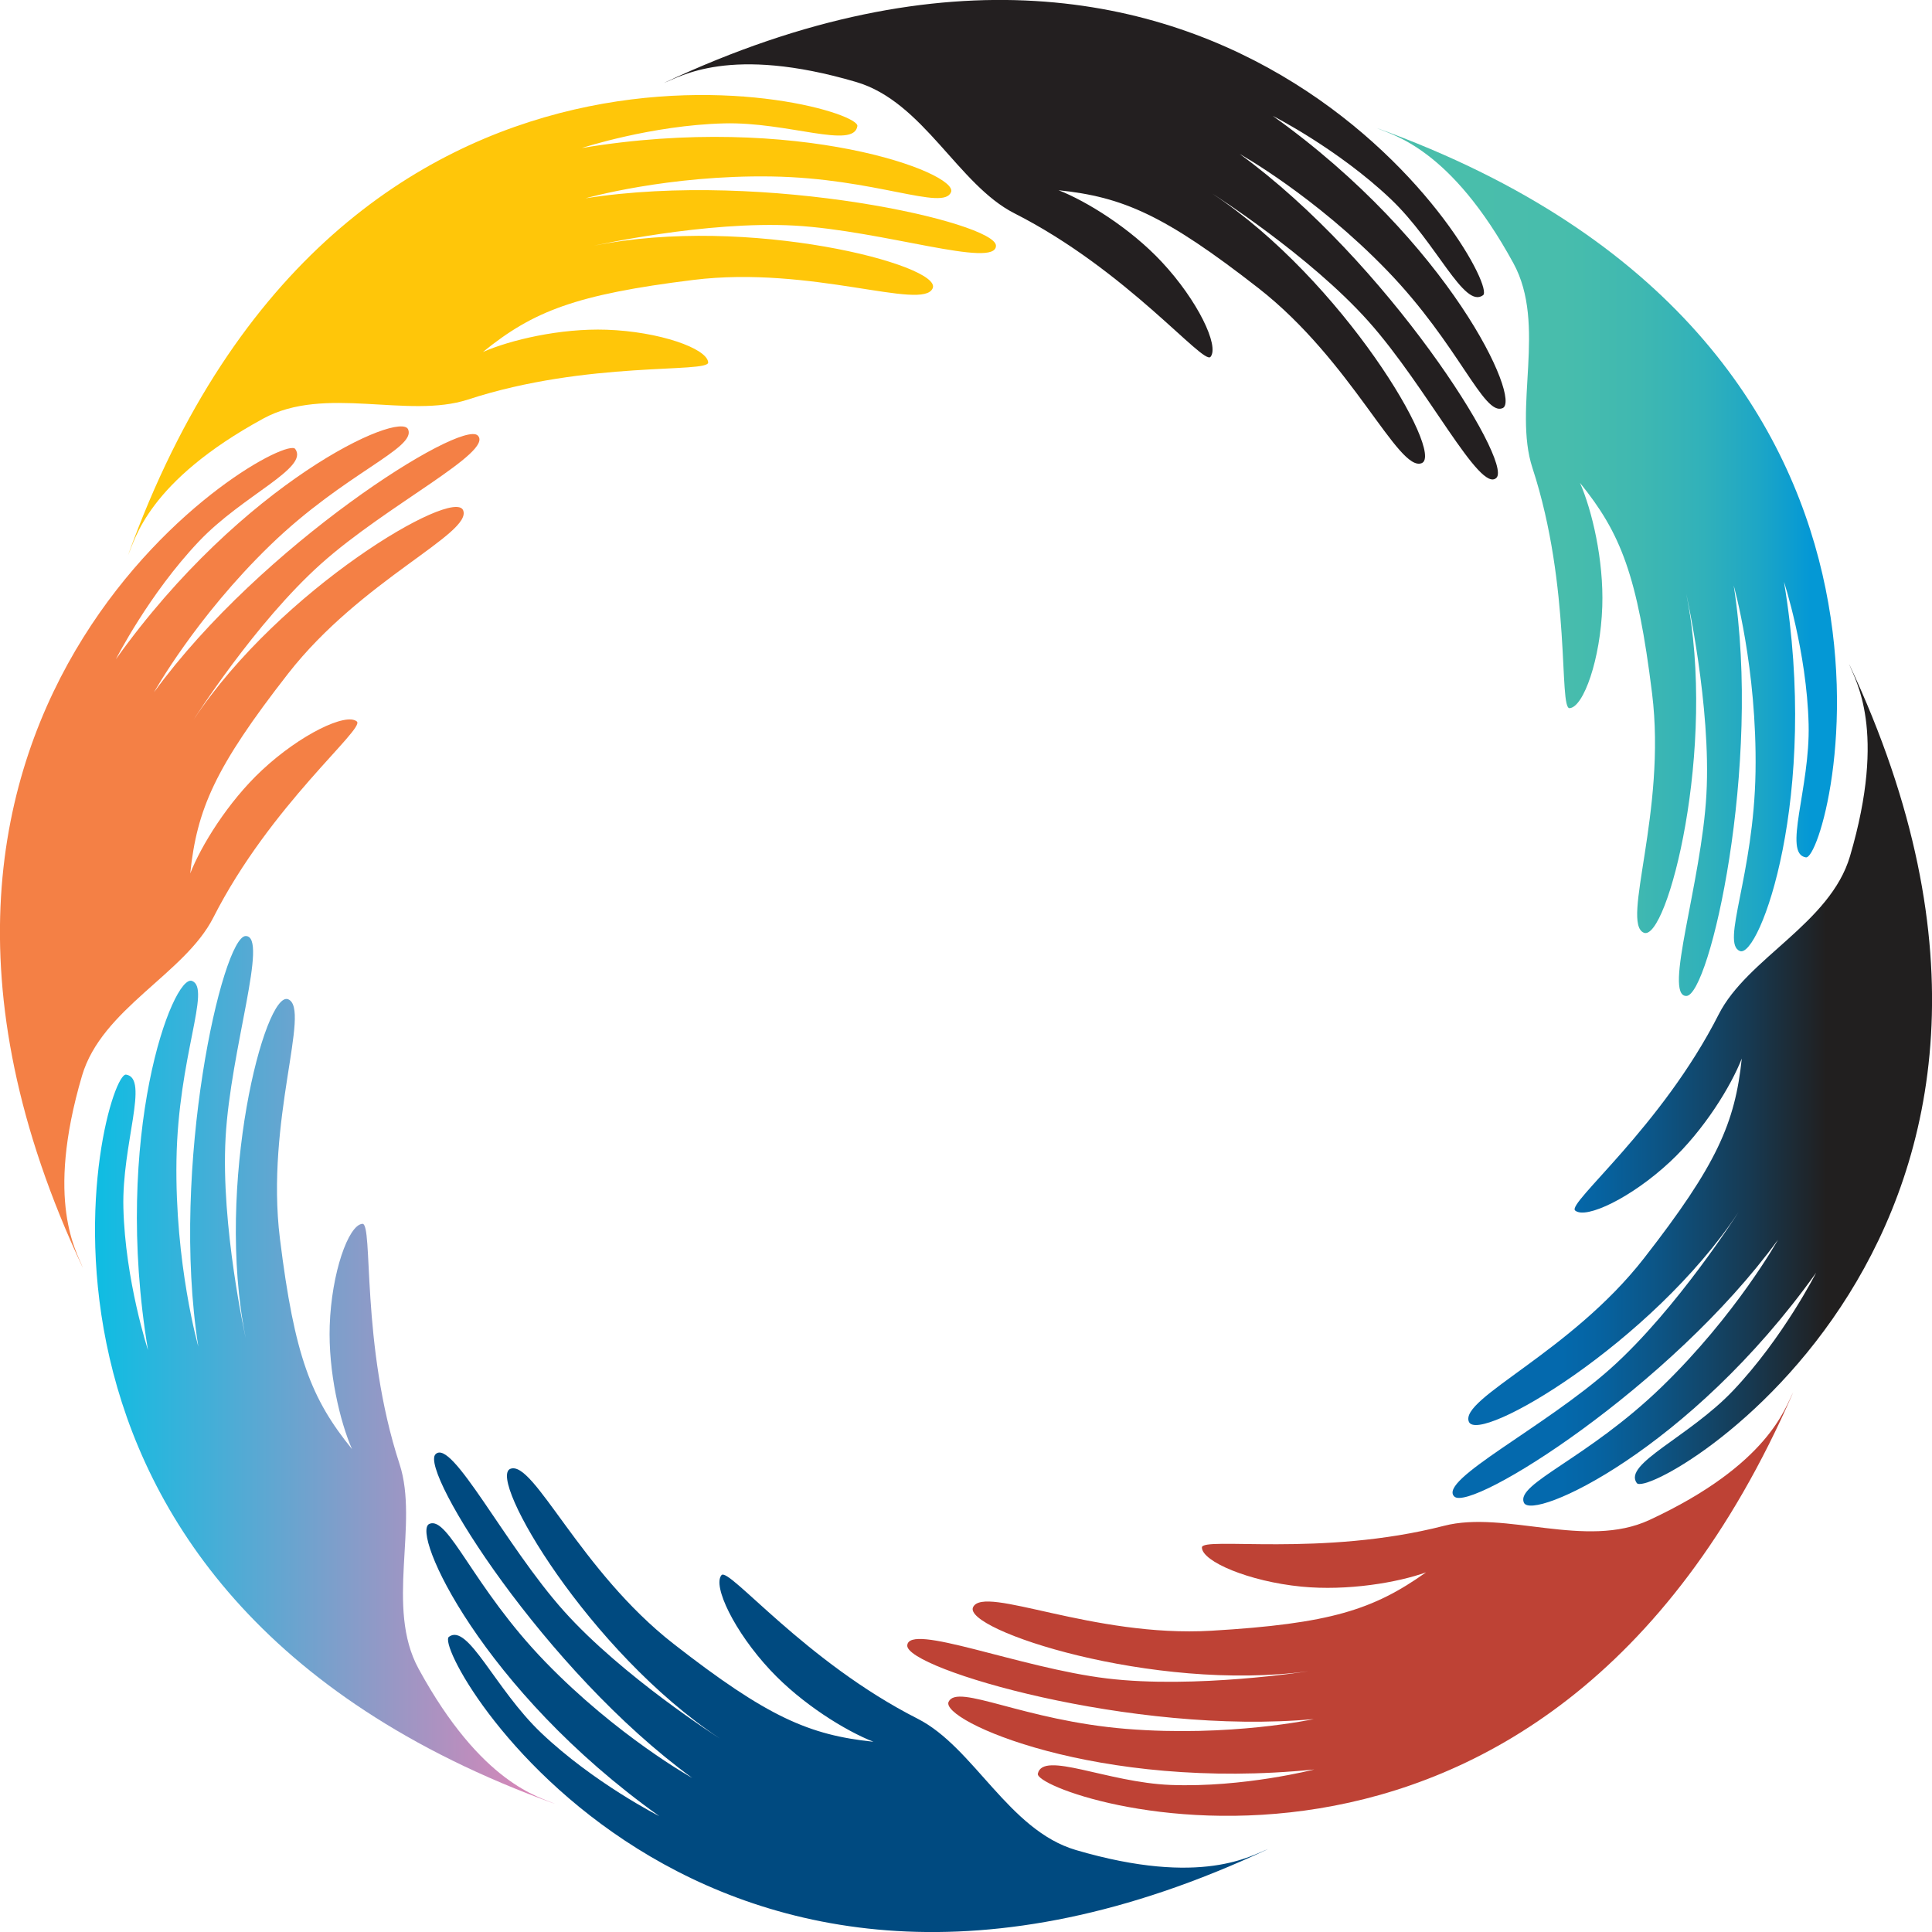
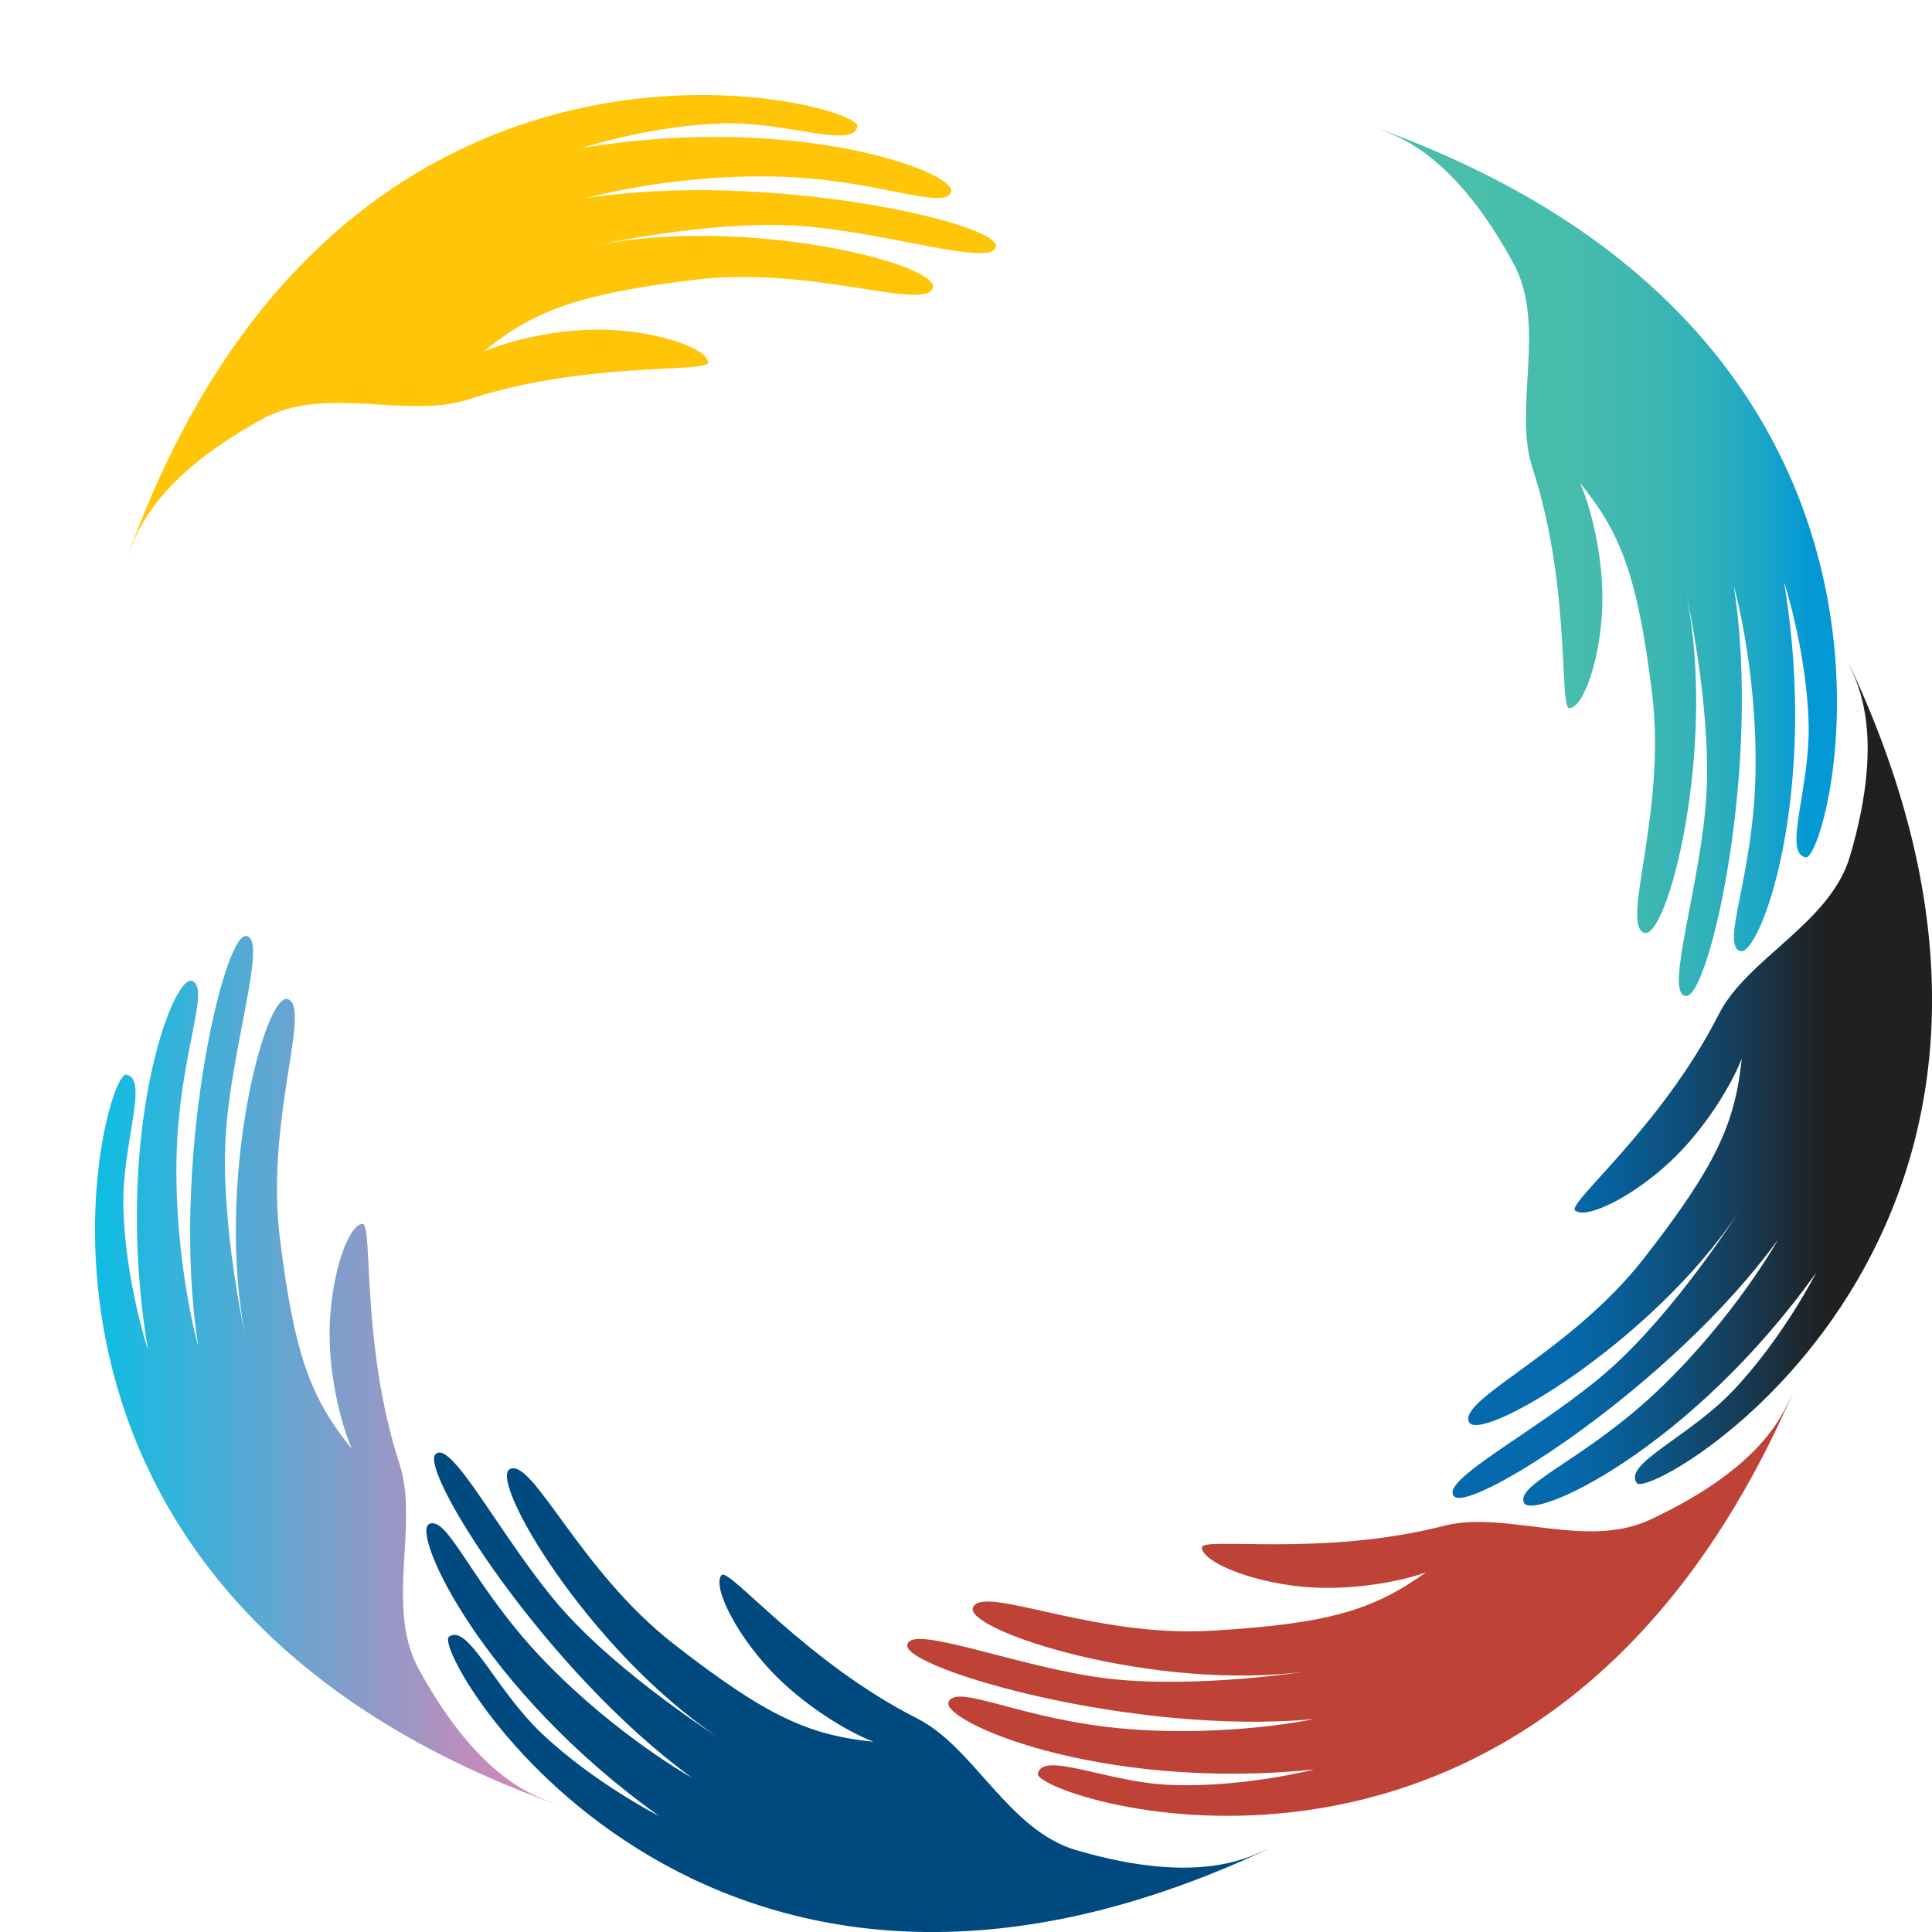
<svg xmlns="http://www.w3.org/2000/svg" version="1.1" id="Layer_2" x="0px" y="0px" width="56.478px" height="56.478px" viewBox="0 0 56.478 56.478" enable-background="new 0 0 56.478 56.478" xml:space="preserve">
  <g>
-     <path fill="#231F20" d="M36.973,53.847" />
-     <path fill="#231F20" d="M25.029,2.397c1.968,0.579,2.977,3.002,4.624,3.838c3.288,1.668,5.523,4.445,5.734,4.197   c0.265-0.313-0.377-1.653-1.425-2.775c-0.929-0.995-2.207-1.779-3.017-2.096c1.877,0.196,3.097,0.721,5.841,2.861   c2.744,2.14,4.094,5.393,4.775,5.117c0.68-0.276-2.297-5.343-6.123-7.88c0,0,2.835,1.799,4.56,3.728   c1.726,1.93,3.271,5.062,3.749,4.579c0.478-0.483-3.201-6.33-7.505-9.463c0,0,2.193,1.221,4.302,3.4   c2.109,2.179,2.825,4.268,3.382,4.028c0.557-0.239-1.539-4.847-6.721-8.544c0,0,1.908,0.966,3.451,2.432   c1.35,1.283,2.14,3.222,2.698,2.811c0.557-0.41-7.279-14.045-23.944-6.206C19.879,2.252,21.329,1.309,25.029,2.397z" />
    <linearGradient id="SVGID_1_" gradientUnits="userSpaceOnUse" x1="40.249" y1="16.428" x2="53.7" y2="16.428">
      <stop offset="0.107" style="stop-color:#4ABEAB" />
      <stop offset="0.401" style="stop-color:#48BDAC" />
      <stop offset="0.571" style="stop-color:#3FB8B1" />
      <stop offset="0.71" style="stop-color:#31B1BA" />
      <stop offset="0.831" style="stop-color:#1DA6C6" />
      <stop offset="0.941" style="stop-color:#0498D5" />
    </linearGradient>
    <path fill="url(#SVGID_1_)" d="M44.242,7.696c0.982,1.801-0.018,4.228,0.556,5.984c1.146,3.504,0.762,7.048,1.087,7.022   c0.409-0.033,0.902-1.436,0.954-2.97c0.046-1.361-0.302-2.819-0.651-3.615c1.189,1.466,1.68,2.7,2.107,6.154   c0.427,3.454-0.919,6.709-0.242,6.995c0.676,0.286,2.154-5.402,1.242-9.901c0,0,0.733,3.277,0.588,5.861   c-0.144,2.585-1.267,5.892-0.587,5.889c0.679-0.004,2.212-6.739,1.385-11.999c0,0,0.687,2.414,0.638,5.446   c-0.049,3.032-1.02,5.016-0.457,5.24c0.563,0.224,2.339-4.515,1.289-10.793c0,0,0.666,2.033,0.72,4.16   c0.048,1.861-0.765,3.791-0.079,3.895c0.683,0.104,4.785-15.078-12.543-21.32C40.703,3.952,42.395,4.311,44.242,7.696z" />
    <linearGradient id="SVGID_2_" gradientUnits="userSpaceOnUse" x1="42.46" y1="31.711" x2="56.478" y2="31.711">
      <stop offset="0.23" style="stop-color:#0469AD" />
      <stop offset="0.306" style="stop-color:#0663A1" />
      <stop offset="0.442" style="stop-color:#0D5382" />
      <stop offset="0.621" style="stop-color:#173951" />
      <stop offset="0.78" style="stop-color:#211F1F" />
    </linearGradient>
    <path fill="url(#SVGID_2_)" d="M54.081,25.029c-0.579,1.968-3.002,2.977-3.838,4.624c-1.668,3.288-4.445,5.523-4.197,5.734   c0.313,0.265,1.653-0.377,2.775-1.425c0.995-0.929,1.779-2.207,2.096-3.017c-0.196,1.877-0.721,3.097-2.861,5.841   c-2.14,2.744-5.393,4.094-5.117,4.775c0.276,0.68,5.343-2.297,7.88-6.123c0,0-1.799,2.835-3.728,4.56   c-1.93,1.726-5.062,3.271-4.579,3.749c0.483,0.478,6.33-3.201,9.463-7.505c0,0-1.221,2.193-3.4,4.302   c-2.179,2.109-4.268,2.825-4.028,3.382c0.239,0.557,4.847-1.539,8.544-6.721c0,0-0.966,1.908-2.432,3.451   c-1.283,1.35-3.222,2.14-2.811,2.698c0.41,0.557,14.045-7.279,6.206-23.944C54.226,19.879,55.169,21.329,54.081,25.029z" />
    <path fill="#FFC609" d="M7.696,12.236c1.801-0.982,4.228,0.018,5.984-0.556c3.504-1.146,7.048-0.762,7.022-1.087   c-0.033-0.409-1.436-0.902-2.97-0.954c-1.361-0.046-2.819,0.302-3.615,0.651c1.466-1.189,2.7-1.68,6.154-2.107   c3.454-0.427,6.709,0.919,6.995,0.242c0.286-0.676-5.402-2.154-9.901-1.242c0,0,3.277-0.733,5.861-0.588   c2.585,0.144,5.892,1.267,5.889,0.587c-0.004-0.679-6.739-2.212-11.999-1.385c0,0,2.414-0.687,5.446-0.638   c3.032,0.049,5.016,1.02,5.24,0.457c0.224-0.563-4.515-2.339-10.793-1.289c0,0,2.033-0.666,4.16-0.72   c1.861-0.048,3.791,0.765,3.895,0.079c0.104-0.683-15.078-4.785-21.32,12.543C3.952,15.775,4.311,14.083,7.696,12.236z" />
    <path fill="#004A80" d="M31.449,54.081c-1.968-0.579-2.977-3.002-4.624-3.838c-3.288-1.668-5.523-4.445-5.734-4.197   c-0.265,0.313,0.377,1.653,1.425,2.775c0.929,0.995,2.207,1.779,3.017,2.096c-1.877-0.196-3.097-0.721-5.841-2.861   c-2.744-2.14-4.094-5.393-4.775-5.117c-0.68,0.276,2.297,5.343,6.123,7.88c0,0-2.835-1.799-4.56-3.728   c-1.726-1.93-3.271-5.062-3.749-4.579c-0.478,0.483,3.201,6.33,7.505,9.463c0,0-2.193-1.221-4.302-3.4   c-2.109-2.179-2.825-4.268-3.382-4.028c-0.557,0.239,1.539,4.847,6.721,8.544c0,0-1.908-0.966-3.451-2.432   c-1.35-1.283-2.14-3.222-2.698-2.811c-0.557,0.41,7.279,14.045,23.944,6.206C36.599,54.226,35.149,55.169,31.449,54.081z" />
    <path fill="#BE4235" d="M48.219,44.433c-1.86,0.865-4.218-0.29-6.007,0.171c-3.571,0.918-7.083,0.308-7.077,0.634   c0.007,0.41,1.375,0.992,2.903,1.143c1.355,0.134,2.832-0.121,3.65-0.417c-1.539,1.092-2.802,1.503-6.276,1.707   c-3.474,0.204-6.636-1.347-6.965-0.691c-0.329,0.656,5.253,2.496,9.801,1.875c0,0-3.317,0.521-5.887,0.211   c-2.57-0.31-5.799-1.642-5.839-0.964c-0.04,0.678,6.583,2.641,11.885,2.152c0,0-2.453,0.531-5.476,0.287   c-3.023-0.244-4.94-1.34-5.2-0.793c-0.26,0.547,4.356,2.624,10.688,1.979c0,0-2.071,0.534-4.198,0.452   c-1.861-0.072-3.734-1.007-3.882-0.329c-0.147,0.675,14.74,5.743,22.081-11.148C52.183,41.142,51.716,42.808,48.219,44.433z" />
    <linearGradient id="SVGID_3_" gradientUnits="userSpaceOnUse" x1="2.778" y1="40.05" x2="16.229" y2="40.05">
      <stop offset="0" style="stop-color:#0EBDE3" />
      <stop offset="1" style="stop-color:#E383B5" />
    </linearGradient>
    <path fill="url(#SVGID_3_)" d="M12.236,48.782c-0.982-1.801,0.018-4.228-0.556-5.984c-1.146-3.504-0.762-7.048-1.087-7.022   c-0.409,0.033-0.902,1.436-0.954,2.97c-0.046,1.361,0.302,2.819,0.651,3.615c-1.189-1.466-1.68-2.7-2.107-6.154   c-0.427-3.454,0.919-6.709,0.242-6.995c-0.676-0.286-2.154,5.402-1.242,9.901c0,0-0.733-3.277-0.588-5.861   c0.144-2.585,1.267-5.892,0.587-5.889c-0.679,0.004-2.212,6.739-1.385,11.999c0,0-0.687-2.414-0.638-5.446   c0.049-3.032,1.02-5.016,0.457-5.24c-0.563-0.224-2.339,4.515-1.289,10.793c0,0-0.666-2.033-0.72-4.16   c-0.048-1.861,0.765-3.791,0.079-3.895c-0.683-0.104-4.785,15.078,12.543,21.32C15.775,52.526,14.083,52.167,12.236,48.782z" />
-     <path fill="#F48045" d="M2.397,31.449c0.579-1.968,3.002-2.977,3.838-4.624c1.668-3.288,4.445-5.523,4.197-5.734   c-0.313-0.265-1.653,0.377-2.775,1.425c-0.995,0.929-1.779,2.207-2.096,3.017c0.196-1.877,0.721-3.097,2.861-5.841   c2.14-2.744,5.393-4.094,5.117-4.775c-0.276-0.68-5.343,2.297-7.88,6.123c0,0,1.799-2.835,3.728-4.56   c1.93-1.726,5.062-3.271,4.579-3.749c-0.483-0.478-6.33,3.201-9.463,7.505c0,0,1.221-2.193,3.4-4.302   c2.179-2.109,4.268-2.825,4.028-3.382c-0.239-0.557-4.847,1.539-8.544,6.721c0,0,0.966-1.908,2.432-3.451   c1.283-1.35,3.222-2.14,2.811-2.698c-0.41-0.557-14.045,7.279-6.206,23.944C2.252,36.599,1.309,35.149,2.397,31.449z" />
  </g>
</svg>